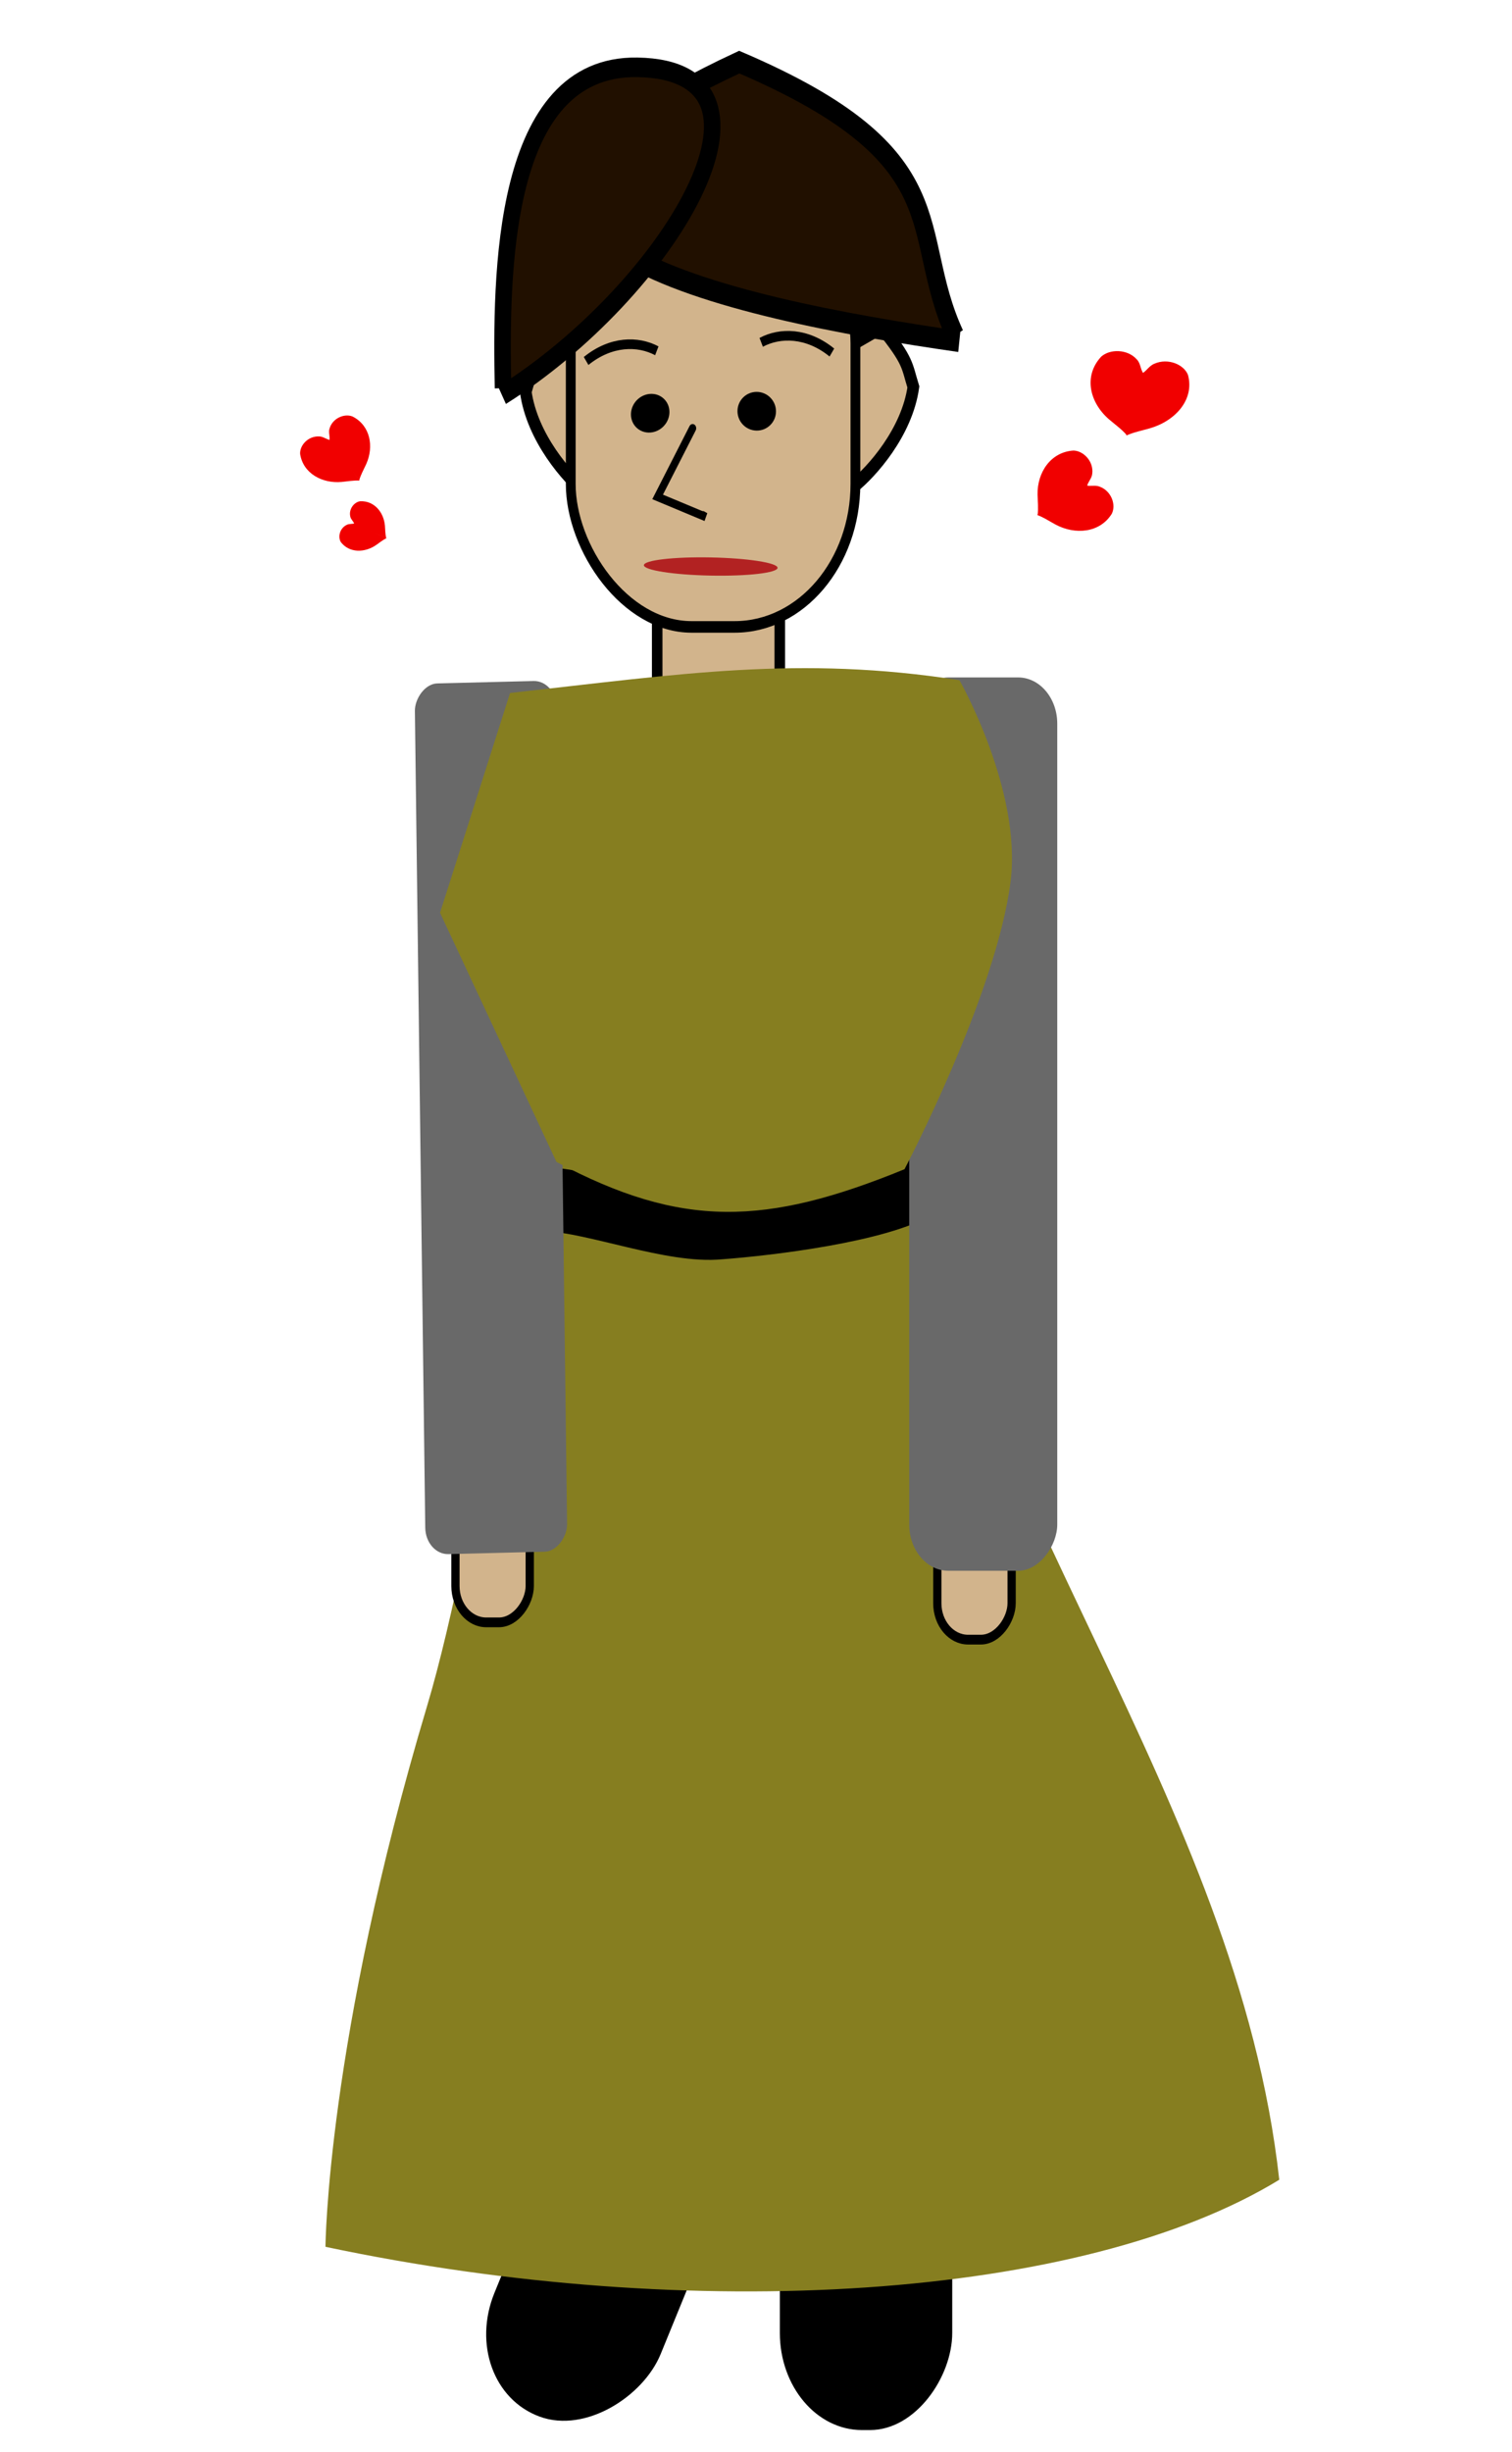
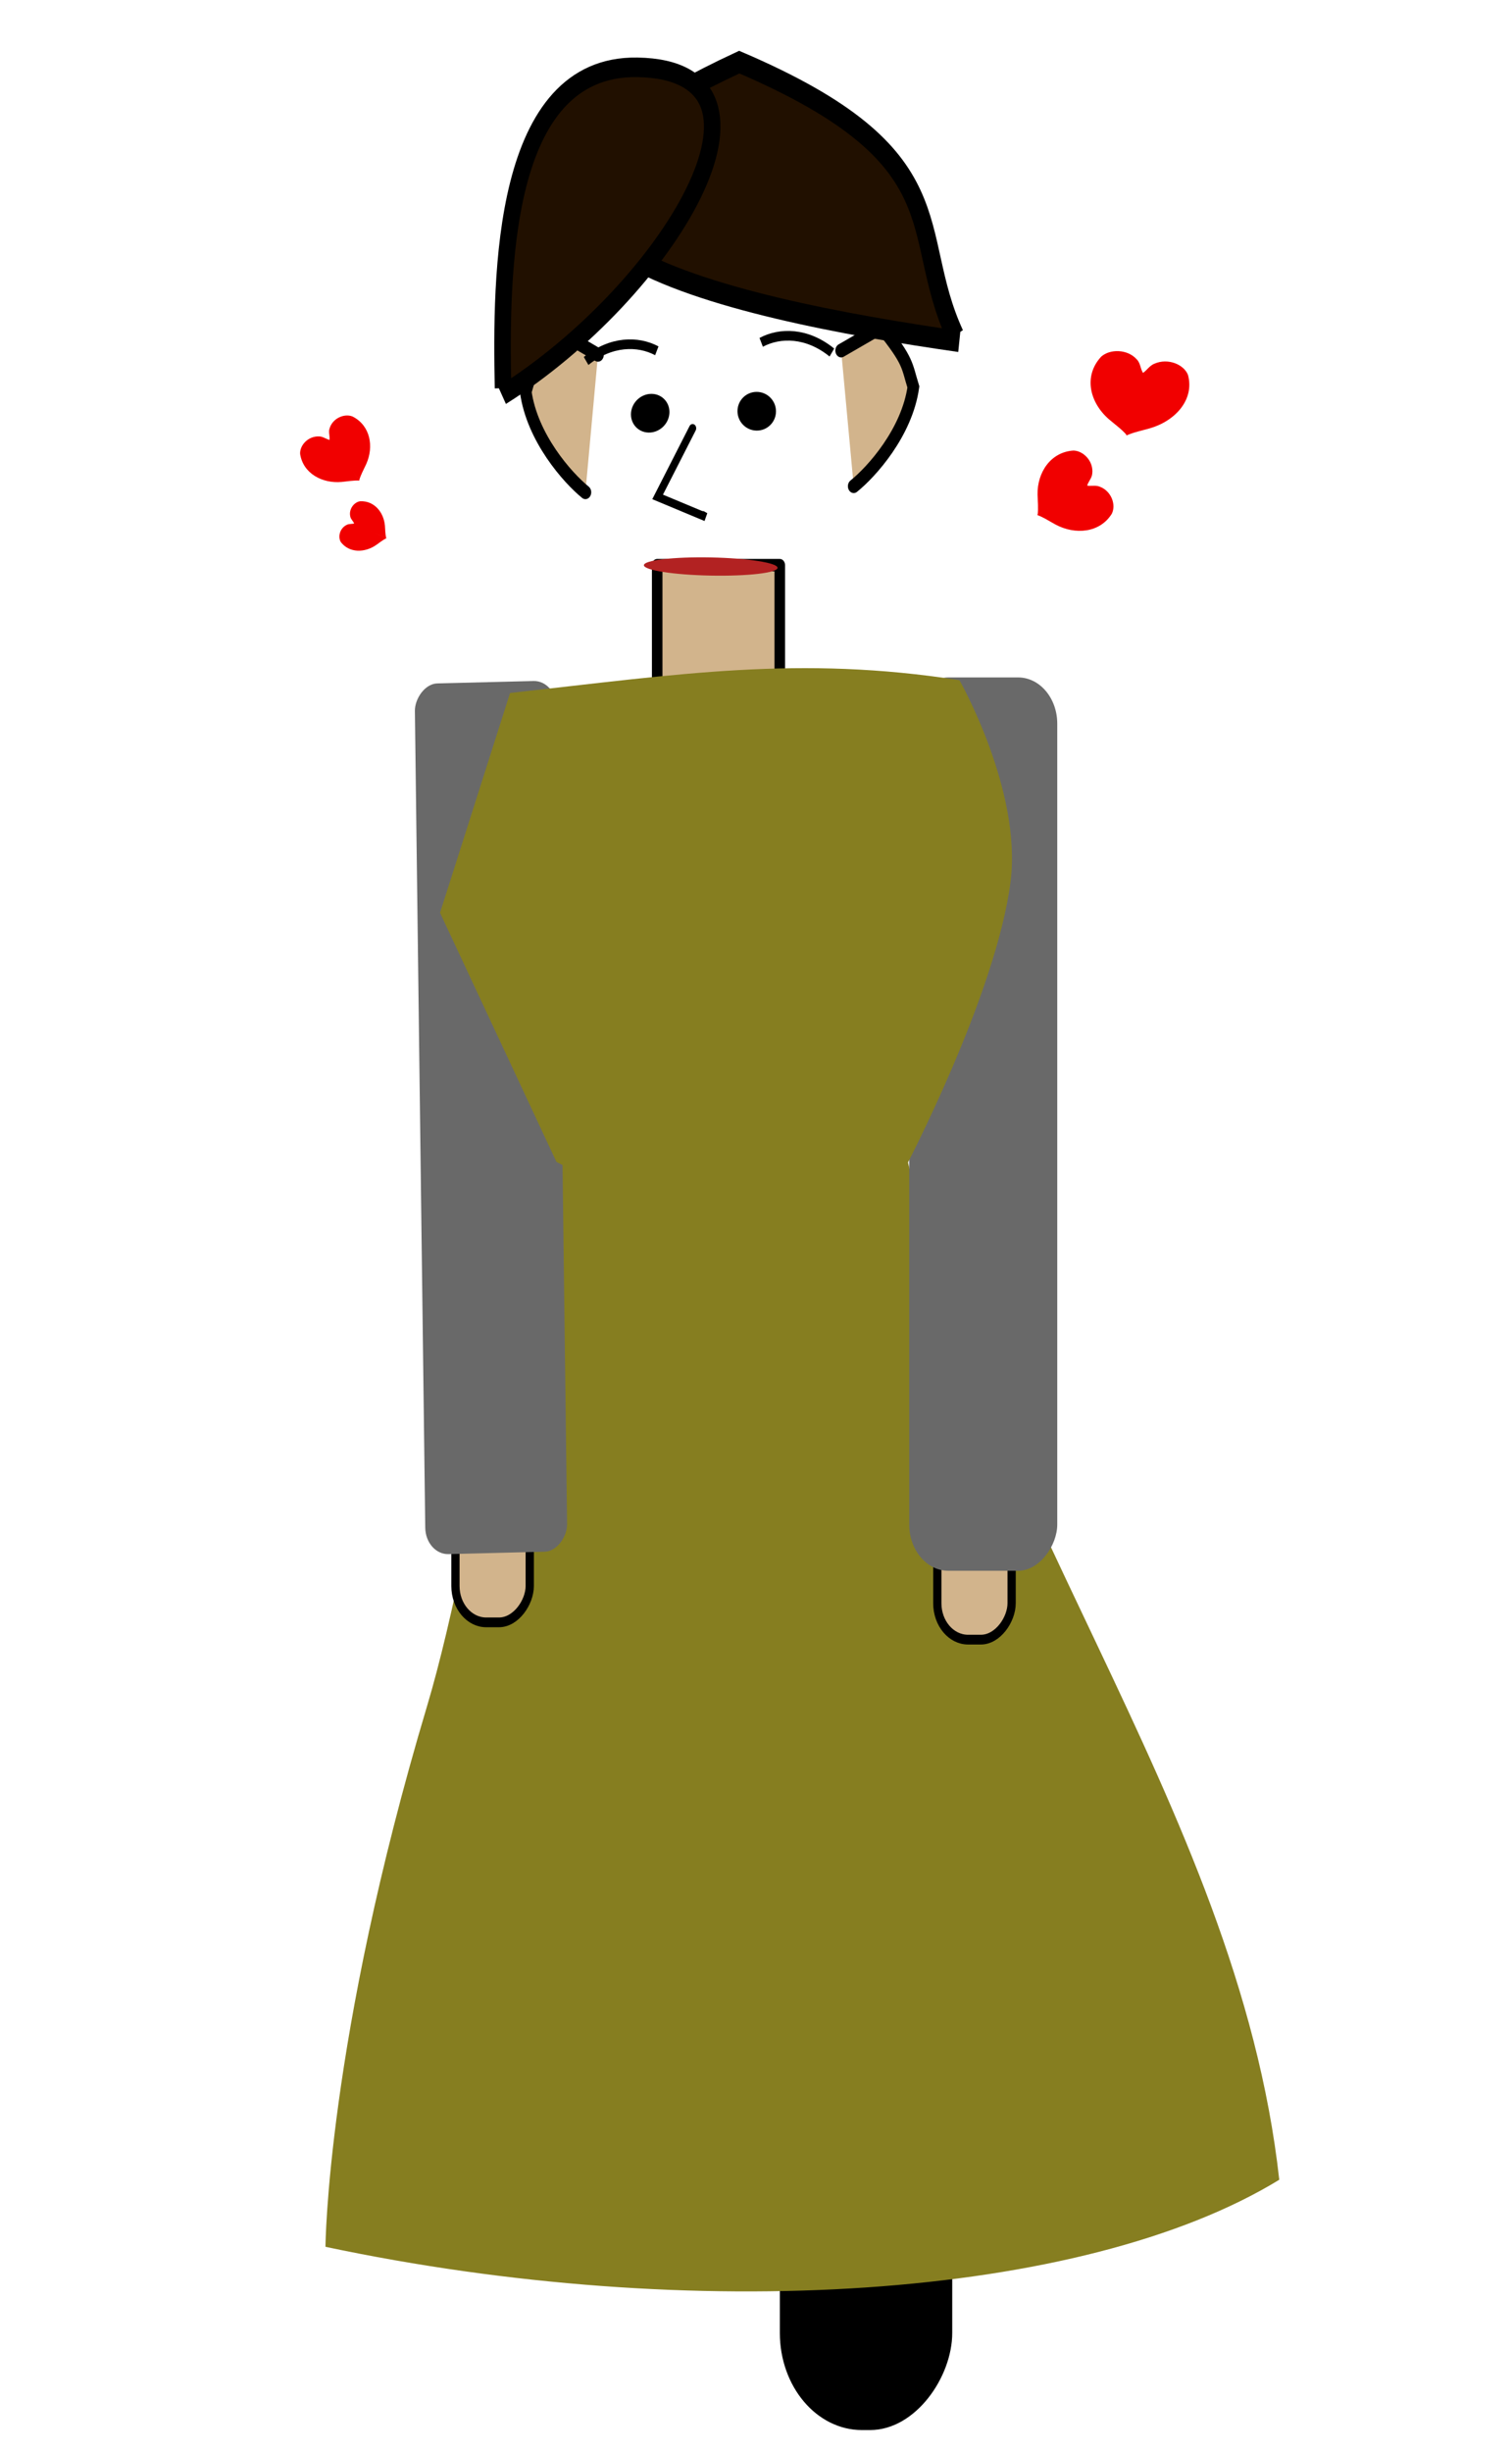
<svg xmlns="http://www.w3.org/2000/svg" xmlns:ns1="http://www.inkscape.org/namespaces/inkscape" xmlns:ns2="http://sodipodi.sourceforge.net/DTD/sodipodi-0.dtd" id="svg3063" version="1.1" ns1:version="0.91 r13725" width="432" height="700" ns2:docname="object_new.svg" ns1:export-filename="/home/ewrml/Desktop/localserver/public_html/objects/people_living_room/object.png" ns1:export-xdpi="90" ns1:export-ydpi="90">
  <defs id="defs3067" />
  <ns2:namedview pagecolor="#ffffff" bordercolor="#666666" borderopacity="1" objecttolerance="10" gridtolerance="10" guidetolerance="10" ns1:pageopacity="0" ns1:pageshadow="2" ns1:window-width="829" ns1:window-height="389" id="namedview3065" showgrid="false" fit-margin-top="0" fit-margin-left="0" fit-margin-right="0" fit-margin-bottom="0" ns1:zoom="1.1269531" ns1:cx="264.35694" ns1:cy="613.69813" ns1:window-x="72" ns1:window-y="706" ns1:window-maximized="0" ns1:current-layer="g4286" />
  <g id="g7035" transform="matrix(0.363,0,0,0.363,945.367,-297.947)">
    <g id="g4549" transform="matrix(1.332,0,0,1.332,-816.754,-202.065)">
      <g id="g4255" transform="matrix(0.694,0,0,0.694,-422.3,527.705)">
        <g transform="matrix(-2.181,0,0,2.181,-487.715,519.384)" id="g3874" />
        <g transform="matrix(-2.181,0,0,2.181,-3931.71,409.987)" id="g6966">
          <g transform="translate(-1157.133,-40.688)" id="g4284">
            <g transform="translate(20,32)" id="g4376">
              <g transform="translate(-445.477,66.468)" id="g4494">
                <g id="g4482" />
              </g>
            </g>
          </g>
        </g>
        <g id="g4221" transform="matrix(-0.846,0,0,1,-2010.928,0)">
          <g id="g4286" transform="matrix(1.168,0,0,1.168,-725.404,-348.562)">
            <rect style="fill:#d2b48c;fill-opacity:1;stroke:#000000;stroke-width:9.087;stroke-linecap:round;stroke-linejoin:round;stroke-miterlimit:4;stroke-opacity:1;stroke-dasharray:none" id="rect4013" width="105.62" height="94.578" x="639.161" y="-1101.004" transform="scale(-1,-1)" ry="0" />
            <rect ry="65.668" y="2157.949" x="-888.268" height="201.756" width="138.307" id="rect4183" style="fill:#000000;fill-opacity:1;stroke:#000000;stroke-width:10.245;stroke-miterlimit:4;stroke-opacity:1;stroke-dasharray:none" />
-             <rect transform="matrix(0.955,-0.298,0.435,0.9,0,0)" ry="70.133" y="1890.947" x="-1594.634" height="215.474" width="139.31" id="rect4183-4" style="fill:#000000;fill-opacity:1;stroke:#000000;stroke-width:10.626;stroke-miterlimit:4;stroke-opacity:1;stroke-dasharray:none" />
            <path ns2:nodetypes="ccsccc" ns1:connector-curvature="0" id="path3963-4" d="m -1175.182,2182.507 c 169.258,87.507 505.913,105.402 821.857,48.841 0,0 -1.054,-149.393 -87.432,-393.575 -45.238,-127.884 -87.432,-393.575 -87.432,-393.575 l -316.942,-45.123 c -57.983,281.783 -293.996,508.001 -330.052,783.433 z" style="fill:#867e20;fill-opacity:1;stroke:none" />
            <rect ry="26.504" y="1705.949" x="-944.561" height="83.126" width="64.029" id="rect4183-3-7-0" style="fill:#d2b48c;fill-opacity:1;stroke:#000000;stroke-width:7.105;stroke-miterlimit:4;stroke-opacity:1;stroke-dasharray:none" />
            <rect ry="26.504" y="1693.374" x="-529.342" height="83.126" width="64.029" id="rect4183-3-7" style="fill:#d2b48c;fill-opacity:1;stroke:#000000;stroke-width:7.105;stroke-miterlimit:4;stroke-opacity:1;stroke-dasharray:none" />
-             <path style="fill:none;stroke:#000000;stroke-width:46.532;stroke-linecap:butt;stroke-linejoin:miter;stroke-miterlimit:4;stroke-opacity:1;stroke-dasharray:none" d="m -544.118,1468.265 c -41.454,1.849 -107.175,24.095 -149.464,20.551 -42.764,-2.658 -139.039,-12.493 -174.859,-31.23" id="path4305" ns1:connector-curvature="0" ns2:nodetypes="ccc" />
            <rect transform="matrix(1,0.021,-0.015,1,0,0)" ry="19.669" y="1101.653" x="-535.775" height="634.223" width="122.224" id="rect4011-3" style="fill:#696969;fill-opacity:1;stroke:none" />
            <rect ry="33.702" y="1088.205" x="-983.886" height="650.714" width="127.562" id="rect4011-0" style="fill:#696969;fill-opacity:1;stroke:none" />
            <path ns2:nodetypes="ccscccc" ns1:connector-curvature="0" id="path3963" d="m -512.372,1099.543 c -147.337,-13.828 -248.908,-27.554 -387.235,-9.347 0,0 -54.04,80.247 -44.026,146.832 12.397,82.436 91.377,209.404 91.377,209.404 119.419,41.243 191.851,43.335 299.901,-5.338 l 100.307,-181.465 z" style="fill:#867e20;fill-opacity:1;stroke:none" />
            <path style="fill:#d2b48c;fill-opacity:1;stroke:#000000;stroke-width:9.998;stroke-linecap:round;stroke-linejoin:miter;stroke-miterlimit:4;stroke-opacity:1;stroke-dasharray:none" d="m -797.667,850.109 -34.748,-17.001 c -23.749,25.015 -21.641,27.621 -27.485,43.52 5.49,33.087 35.901,61.766 51.41,72.291" id="path3932" ns1:connector-curvature="0" ns2:nodetypes="cccc" />
            <path style="fill:#d2b48c;fill-opacity:1;stroke:#000000;stroke-width:9.998;stroke-linecap:round;stroke-linejoin:miter;stroke-miterlimit:4;stroke-opacity:1;stroke-dasharray:none" d="m -588.129,853.215 34.748,-17.226 c 23.749,25.347 21.641,27.987 27.485,44.097 -5.49,33.525 -35.901,62.585 -51.41,73.249" id="path3932-6" ns1:connector-curvature="0" ns2:nodetypes="cccc" />
-             <rect ry="104.131" transform="scale(-1,1)" y="740.749" x="564.666" height="310.663" width="245.297" id="rect3026" style="fill:#d2b48c;fill-opacity:1;stroke:#000000;stroke-width:8.434;stroke-miterlimit:4;stroke-opacity:1;stroke-dasharray:none" />
            <path ns1:connector-curvature="0" id="path3819" d="m -669.677,906.715 30.149,50 -41.455,14.634 2.512,-1.22" style="fill:none;stroke:#000000;stroke-width:6.175;stroke-linecap:round;stroke-linejoin:miter;stroke-miterlimit:4;stroke-opacity:1;stroke-dasharray:none" />
            <g transform="matrix(-0.607,0,0,0.516,-1336.2,410.254)" id="g3897">
              <ellipse cx="100" cy="120" rx="15" ry="15" id="ellipse10-6" transform="matrix(1.755,0.053,-0.162,1.762,-1314.331,724.143)" style="fill:#000000;stroke:#000000;stroke-width:1" ns2:cx="100" ns2:cy="120" ns2:rx="15" ns2:ry="15">
                <animate id="1" dur="5s" keyTimes="0;0.05;1" values="0;15;15" begin="0s" repeatCount="indefinite" attributeName="ry" />
              </ellipse>
              <ellipse cx="100" cy="120" rx="15" ry="15" id="ellipse10" transform="matrix(1.763,0.019,-0.01,1.763,-1182.13,724.633)" style="fill:#000000;stroke:#000000;stroke-width:1" ns2:cx="100" ns2:cy="120" ns2:rx="15" ns2:ry="15">
                <animate id="2" dur="5s" keyTimes="0;0.05;1" values="0;15;15" begin="0s" repeatCount="indefinite" attributeName="ry" />
              </ellipse>
              <ellipse cx="150" cy="120" rx="25" ry="3" id="ellipse15" ns2:cx="150" ns2:cy="120" ns2:rx="25" ns2:ry="10" transform="matrix(3.795,0.074,-0.033,4.274,-1637.637,633.301)" style="fill:#b22222;fill-opacity:1;stroke:none" />
            </g>
            <path ns2:nodetypes="ccc" ns1:connector-curvature="0" id="path3872" d="m -895.808,838.955 c 41.46,-76.095 -6.027,-129.527 185.927,-198.949 318.39,125.014 5.436,179.815 -189.614,203.482" style="fill:#211000;fill-opacity:1;stroke:#000000;stroke-width:15.431;stroke-linecap:butt;stroke-linejoin:miter;stroke-miterlimit:4;stroke-opacity:1;stroke-dasharray:none" />
            <path ns2:nodetypes="csc" ns1:connector-curvature="0" id="path3872-5" d="m -506.307,877.503 c 1.94,-81.731 1.918,-235.218 -115.662,-233.703 -141.835,1.827 -26.11,163.092 116.504,238.909" style="fill:#211000;fill-opacity:1;stroke:#000000;stroke-width:14.24;stroke-linecap:butt;stroke-linejoin:miter;stroke-miterlimit:4;stroke-opacity:1;stroke-dasharray:none" />
            <path ns2:nodetypes="cc" ns1:connector-curvature="0" id="path3808" d="m -577.911,857.707 c -21.315,-14.647 -44.624,-14.782 -60.914,-7.421" style="fill:none;stroke:#000000;stroke-width:7.036;stroke-linecap:butt;stroke-linejoin:miter;stroke-miterlimit:4;stroke-opacity:1;stroke-dasharray:none" />
            <path ns2:nodetypes="cc" ns1:connector-curvature="0" id="path3808-0" d="m -789.69,851.549 c 21.315,-14.647 44.624,-14.782 60.914,-7.421" style="fill:none;stroke:#000000;stroke-width:7.036;stroke-linecap:butt;stroke-linejoin:miter;stroke-miterlimit:4;stroke-opacity:1;stroke-dasharray:none" />
            <g transform="translate(-1.2323506e-4,-0.001)" id="g4214">
              <path style="fill:#f10000;fill-opacity:1;stroke:none" d="m -1009.502,949.087 c -0.74,-3.367 -4.283,-5.887 -4.548,-9.388 -1.255,-8.796 7.421,-16.561 16.197,-16.758 19.757,1.068 31.303,16.019 30.94,32.104 -0.129,4.924 -0.841,9.868 -0.067,14.786" id="path3025-7" ns1:connector-curvature="0" ns2:nodetypes="ccccc" />
              <path style="fill:#f10000;fill-opacity:1;stroke:none" d="m -1008.428,948.257 c -3.935,1.022 -8.269,-0.41 -12.126,1.023 -9.964,3.168 -14.209,13.155 -10.339,19.697 10.326,14.024 31.639,15.558 48.623,7.811 5.191,-2.384 10.132,-5.207 15.736,-6.925" id="path3025-9-0" ns1:connector-curvature="0" ns2:nodetypes="ccccc" />
              <path style="fill:#f10000;fill-opacity:1;stroke:none" d="m -1058.247,866.942 c 2.821,-3.106 2.418,-7.445 5.774,-10.335 7.937,-7.657 23.164,-7.819 30.74,-2.055 15.511,14.147 9.931,33.507 -6.816,45.716 -5.141,3.725 -10.793,7.073 -15.17,11.403" id="path3025-7-0" ns1:connector-curvature="0" ns2:nodetypes="ccccc" />
              <path style="fill:#f10000;fill-opacity:1;stroke:none" d="m -1056.496,867.023 c -4.351,-1.861 -6.53,-5.893 -11.235,-7.383 -11.612,-4.264 -25.387,0.606 -28.821,8.28 -5.657,17.82 10.685,33.376 32.876,38.828 6.799,1.653 13.836,2.799 20.302,5.247" id="path3025-9-0-0" ns1:connector-curvature="0" ns2:nodetypes="ccccc" />
              <path style="fill:#f10000;fill-opacity:1;stroke:none" d="m -378.16,976.428 c 0.707,-2.011 3.057,-3.353 3.485,-5.471 1.434,-5.291 -3.26,-10.493 -8.592,-11.092 -12.117,-0.426 -20.29,8.053 -21.293,17.873 -0.296,3.007 -0.239,6.057 -1.085,9.011" id="path3025-7-9" ns1:connector-curvature="0" ns2:nodetypes="ccccc" />
              <path style="fill:#f10000;fill-opacity:1;stroke:none" d="m -378.75,975.864 c 2.319,0.837 5.069,0.201 7.309,1.284 5.829,2.473 7.655,8.788 4.799,12.563 -7.358,7.981 -20.459,7.754 -30.217,2.109 -2.981,-1.735 -5.776,-3.724 -9.06,-5.076" id="path3025-9-0-3" ns1:connector-curvature="0" ns2:nodetypes="ccccc" />
              <path style="fill:#f10000;fill-opacity:1;stroke:none" d="m -356.686,915.705 c -0.771,-2.914 1.048,-5.961 -0.158,-8.845 -2.558,-7.415 -12.658,-11.123 -19.773,-8.736 -15.405,6.587 -18.603,21.92 -11.795,34.71 2.098,3.91 4.672,7.666 6.044,11.833" id="path3025-7-9-9" ns1:connector-curvature="0" ns2:nodetypes="ccccc" />
              <path style="fill:#f10000;fill-opacity:1;stroke:none" d="m -357.883,915.351 c 3.568,-0.322 6.463,-2.727 10.135,-2.697 9.271,-0.35 16.72,6.424 16.268,12.791 -2.596,14.237 -19.06,21.648 -35.813,20.364 -5.127,-0.406 -10.231,-1.235 -15.42,-0.987" id="path3025-9-0-3-1" ns1:connector-curvature="0" ns2:nodetypes="ccccc" />
            </g>
          </g>
        </g>
      </g>
    </g>
  </g>
</svg>